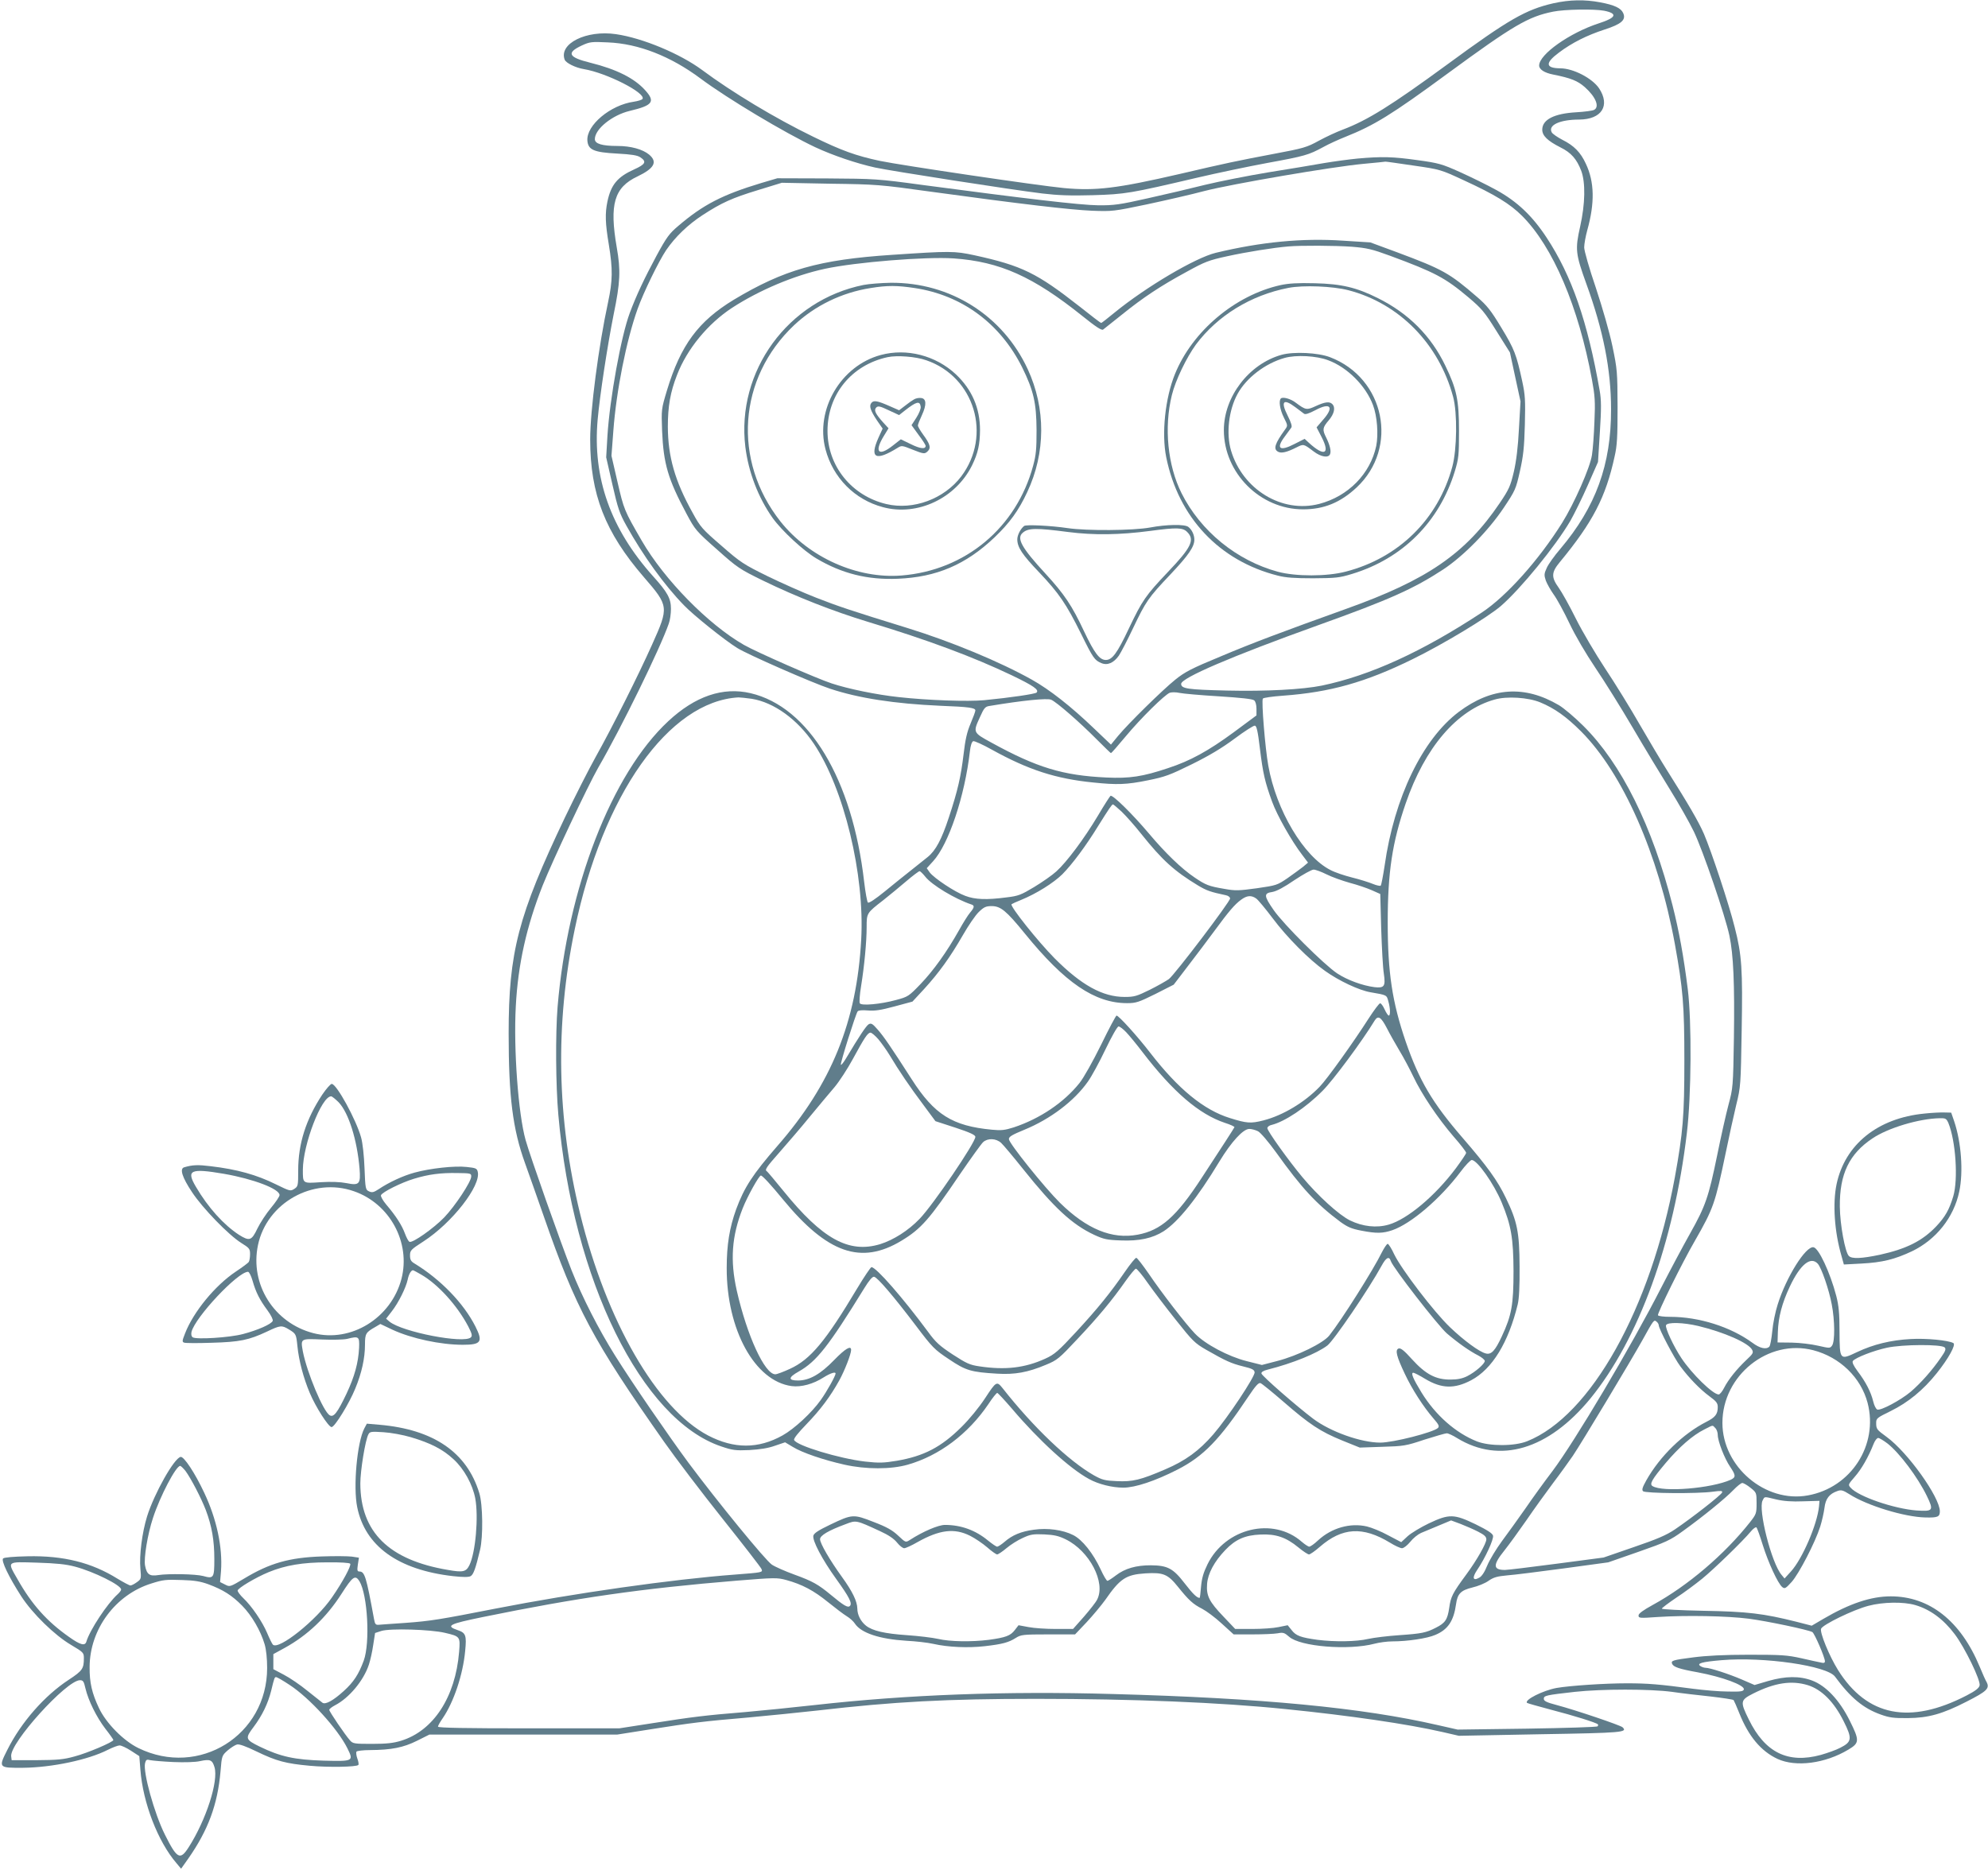
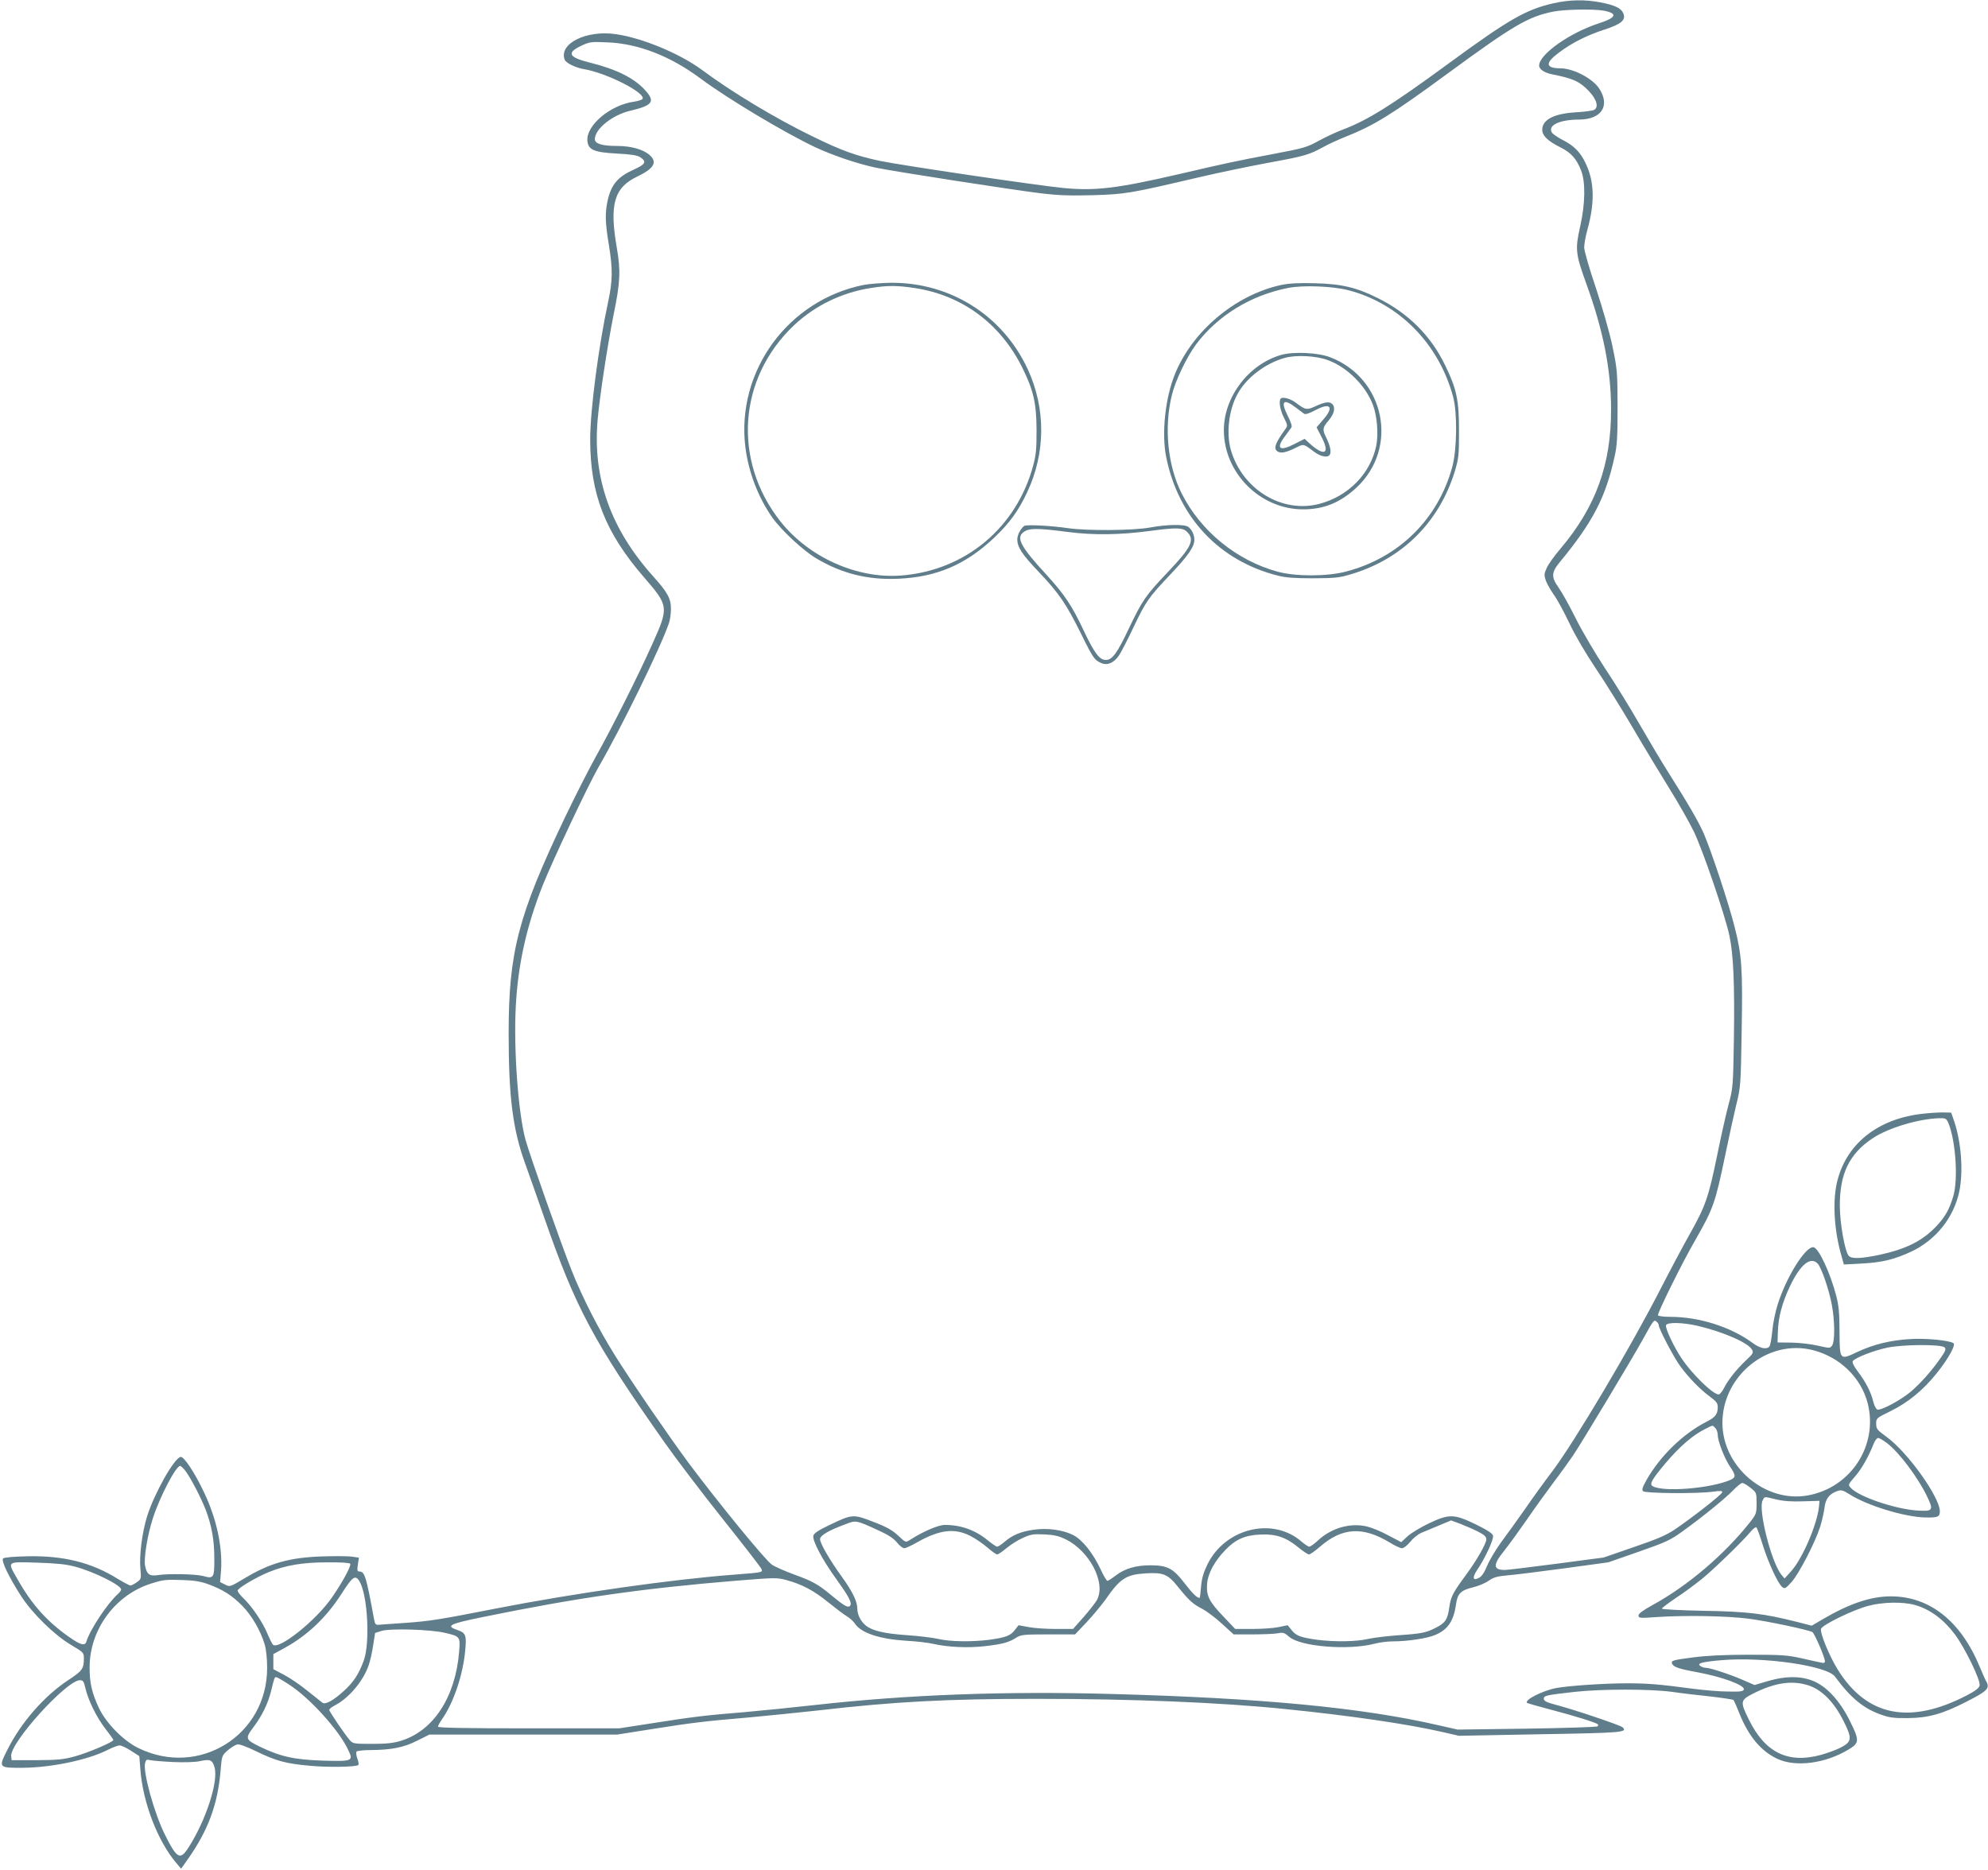
<svg xmlns="http://www.w3.org/2000/svg" version="1.0" width="1280pt" height="1204pt" viewBox="0 0 1280 1204" preserveAspectRatio="xMidYMid meet">
  <g transform="translate(0,1204) scale(0.1,-0.1)" fill="#607d8b" stroke="none">
    <path d="M10002 12019 c-178 -41 -287 -103 -682 -393 -362 -265 -514 -360 -675 -421 -38 -14 -107 -46 -153 -71 -78 -43 -99 -49 -291 -85 -237 -45 -305 -59 -604 -129 -407 -94 -542 -110 -747 -91 -167 16 -1046 146 -1185 175 -154 33 -246 66 -430 156 -243 118 -522 286 -714 429 -142 105 -383 206 -555 231 -191 28 -370 -61 -330 -165 9 -21 69 -51 123 -60 146 -24 401 -154 378 -192 -4 -6 -29 -14 -56 -18 -151 -21 -307 -152 -299 -251 5 -59 41 -75 192 -83 92 -5 130 -11 149 -24 42 -28 33 -45 -40 -78 -107 -48 -149 -98 -172 -207 -16 -76 -14 -140 9 -277 26 -159 25 -232 -5 -372 -61 -282 -115 -695 -115 -883 0 -352 96 -598 346 -887 161 -186 161 -192 53 -433 -88 -197 -256 -532 -364 -725 -43 -77 -132 -252 -198 -390 -301 -632 -362 -866 -362 -1390 0 -408 26 -616 106 -837 22 -62 77 -216 121 -343 205 -590 316 -798 774 -1450 73 -104 243 -328 377 -496 134 -168 247 -314 250 -323 9 -22 8 -22 -173 -36 -401 -30 -1034 -120 -1540 -219 -357 -70 -417 -80 -581 -92 -79 -5 -155 -11 -169 -12 -21 -2 -26 3 -32 38 -50 273 -60 305 -94 305 -14 0 -15 8 -10 44 l7 45 -46 7 c-25 3 -112 4 -193 1 -209 -7 -336 -43 -501 -143 -91 -54 -91 -54 -122 -38 l-32 16 6 71 c11 153 -28 335 -108 504 -60 128 -131 235 -152 231 -42 -8 -170 -236 -216 -383 -32 -103 -51 -252 -43 -337 6 -65 5 -67 -23 -87 -16 -12 -35 -21 -41 -21 -7 0 -44 20 -84 44 -167 104 -348 149 -578 144 -91 -2 -151 -7 -158 -14 -14 -14 36 -118 117 -244 73 -112 214 -250 321 -313 79 -47 82 -50 82 -85 0 -68 -9 -81 -97 -139 -156 -102 -307 -274 -396 -452 -58 -115 -57 -116 102 -115 186 2 418 51 544 115 32 16 66 29 77 29 11 0 44 -15 73 -34 l54 -35 7 -88 c16 -212 113 -463 232 -601 l30 -36 46 65 c128 183 189 347 208 563 8 100 9 101 46 134 21 18 48 35 60 38 14 4 58 -12 126 -45 128 -62 189 -78 343 -92 118 -11 299 -8 312 5 4 4 1 22 -6 41 -7 19 -9 39 -6 45 3 5 43 10 88 10 137 1 214 16 302 60 l80 40 605 0 605 0 215 34 c267 42 336 51 630 76 129 12 330 32 445 45 492 57 832 75 1405 75 621 0 1189 -23 1607 -66 409 -41 786 -96 1012 -148 l104 -24 526 10 c531 9 562 12 528 45 -14 13 -303 111 -424 143 -65 17 -83 26 -83 40 0 21 13 24 200 45 174 19 482 19 625 0 61 -9 173 -22 250 -30 77 -9 143 -19 147 -23 3 -4 20 -42 37 -85 59 -148 139 -244 246 -294 118 -54 306 -30 456 60 72 43 73 58 8 188 -66 132 -153 224 -242 257 -80 30 -171 29 -282 -3 l-88 -26 -81 35 c-86 37 -207 76 -235 76 -9 0 -23 5 -31 10 -29 18 6 28 135 39 273 23 679 -36 730 -106 100 -136 182 -204 294 -244 56 -20 83 -24 176 -23 131 1 223 27 375 105 134 68 152 86 131 127 -6 9 -26 54 -45 100 -122 294 -323 452 -572 452 -127 0 -265 -46 -434 -145 l-75 -44 -97 25 c-215 54 -317 66 -600 71 -148 3 -268 9 -268 14 0 4 41 35 91 69 51 33 126 89 168 123 76 62 262 242 315 306 15 18 31 29 35 25 5 -5 23 -56 41 -114 35 -112 97 -247 125 -270 16 -13 22 -10 61 33 47 53 151 253 184 357 11 35 23 89 27 119 7 60 31 91 83 109 24 9 36 6 77 -20 115 -74 356 -147 489 -150 81 -2 94 4 94 40 -1 92 -208 381 -343 479 -63 46 -67 50 -67 90 0 29 5 33 93 76 112 55 210 135 297 244 76 95 125 184 107 194 -32 18 -176 32 -275 26 -128 -7 -239 -34 -345 -84 -112 -53 -112 -53 -113 133 0 118 -5 166 -21 229 -40 152 -113 307 -146 313 -50 10 -176 -192 -231 -368 -15 -46 -31 -124 -35 -173 -5 -49 -13 -93 -19 -99 -20 -20 -61 -11 -109 25 -141 103 -344 167 -529 167 -40 0 -75 4 -79 10 -6 10 155 337 238 480 119 208 130 239 197 560 22 107 53 249 69 315 29 117 29 128 35 478 7 397 1 487 -45 666 -36 146 -150 489 -198 601 -35 80 -99 190 -238 410 -33 52 -111 183 -173 290 -61 107 -163 272 -225 365 -62 94 -147 238 -188 320 -41 83 -91 172 -111 200 -49 68 -48 99 7 165 212 257 296 418 353 681 16 69 19 126 19 319 -1 226 -2 241 -33 390 -19 91 -64 247 -107 377 -42 123 -75 238 -75 260 0 21 9 71 20 111 49 175 46 311 -9 427 -34 74 -76 117 -152 155 -32 17 -63 38 -68 48 -25 46 52 82 177 82 145 1 201 90 128 201 -44 65 -166 129 -250 129 -96 1 -99 34 -9 101 85 64 181 112 295 149 108 35 139 62 119 106 -14 32 -57 52 -148 69 -100 19 -197 17 -301 -6z m326 -48 c90 -18 79 -45 -33 -81 -188 -61 -385 -200 -385 -272 0 -25 34 -47 90 -58 115 -23 157 -40 204 -81 71 -63 97 -128 59 -147 -10 -5 -61 -12 -114 -15 -142 -8 -219 -47 -219 -112 0 -39 34 -72 117 -114 69 -34 105 -75 134 -151 28 -75 26 -212 -7 -359 -33 -147 -30 -175 40 -369 109 -300 159 -552 159 -807 1 -357 -98 -629 -327 -900 -38 -44 -77 -99 -87 -122 -17 -37 -18 -46 -6 -82 8 -21 31 -62 51 -90 20 -27 66 -111 101 -185 39 -82 105 -194 168 -288 57 -84 165 -257 240 -385 75 -128 182 -305 238 -395 56 -90 126 -213 155 -273 58 -120 202 -542 229 -670 26 -123 34 -310 29 -660 -5 -314 -6 -322 -35 -430 -16 -60 -49 -207 -73 -326 -55 -267 -74 -324 -174 -502 -44 -78 -127 -234 -185 -347 -195 -382 -558 -993 -701 -1183 -51 -67 -130 -176 -175 -242 -46 -66 -114 -160 -151 -210 -36 -49 -79 -120 -94 -156 -17 -43 -36 -71 -52 -79 -41 -23 -47 0 -13 50 51 75 108 198 102 221 -4 15 -37 36 -112 73 -139 67 -170 68 -301 6 -52 -25 -114 -62 -137 -83 l-41 -38 -84 44 c-45 25 -107 50 -137 57 -107 25 -227 -9 -314 -89 -24 -23 -50 -41 -57 -41 -7 0 -28 14 -48 31 -185 163 -492 89 -607 -144 -27 -55 -37 -90 -42 -145 -3 -39 -7 -72 -9 -72 -17 0 -43 25 -95 92 -76 99 -111 117 -220 118 -94 0 -165 -20 -224 -65 -25 -19 -49 -35 -55 -35 -5 0 -25 33 -43 73 -49 105 -119 193 -178 222 -65 33 -165 47 -253 34 -82 -11 -139 -35 -188 -78 -20 -17 -41 -31 -48 -31 -6 0 -32 18 -58 39 -81 67 -174 101 -278 101 -42 0 -141 -42 -226 -97 -27 -17 -27 -17 -75 28 -37 35 -74 56 -158 88 -130 51 -137 51 -279 -17 -75 -36 -105 -55 -109 -71 -8 -31 57 -154 147 -279 84 -117 105 -157 88 -174 -13 -13 -39 2 -123 72 -81 67 -116 87 -234 130 -58 21 -124 50 -145 64 -41 27 -350 405 -537 656 -125 169 -363 515 -473 691 -106 169 -211 375 -280 549 -72 183 -267 735 -296 839 -47 168 -78 585 -63 860 14 270 69 516 173 779 63 158 291 642 358 759 149 257 398 766 454 927 8 21 14 64 14 95 0 67 -22 107 -115 210 -274 306 -390 634 -357 1008 14 157 63 477 103 678 43 208 46 283 20 432 -48 278 -17 386 134 457 108 52 130 93 75 140 -42 35 -119 56 -204 56 -99 0 -146 14 -146 44 0 65 112 155 225 182 148 35 166 59 99 133 -69 77 -184 135 -353 177 -142 35 -156 64 -55 111 52 24 63 25 168 20 197 -8 404 -89 597 -233 173 -129 541 -349 738 -442 114 -53 264 -104 386 -131 102 -22 871 -142 1076 -167 101 -12 181 -15 324 -11 210 6 243 12 670 112 132 31 338 74 457 96 240 44 264 51 358 102 36 20 100 49 143 66 185 74 295 141 657 407 424 311 520 367 680 399 74 15 264 18 328 6z m1376 -8069 c24 -27 72 -166 90 -262 20 -104 21 -239 2 -265 -13 -18 -15 -18 -90 -1 -42 10 -118 19 -169 20 l-92 1 2 68 c3 95 27 186 77 292 67 142 134 197 180 147z m-1024 -396 c0 -23 100 -213 140 -266 57 -76 125 -146 187 -192 44 -32 53 -44 53 -69 0 -46 -16 -66 -73 -95 -151 -77 -299 -221 -387 -377 -25 -45 -30 -61 -21 -70 14 -14 351 -17 450 -3 52 7 63 6 59 -5 -5 -16 -196 -165 -304 -238 -55 -37 -113 -62 -265 -114 l-194 -67 -303 -40 c-167 -22 -316 -40 -332 -40 -78 0 -79 32 -4 125 31 39 94 126 142 195 47 69 125 177 172 240 48 63 104 142 127 175 56 83 377 617 448 745 73 132 74 133 91 119 8 -6 14 -17 14 -23z m255 -5 c166 -40 323 -109 346 -153 10 -19 6 -26 -38 -67 -62 -59 -115 -125 -142 -178 -12 -24 -28 -43 -35 -43 -37 0 -173 133 -240 234 -50 75 -106 195 -99 212 8 21 111 18 208 -5z m1586 -138 c10 -10 5 -24 -24 -65 -56 -82 -130 -165 -194 -220 -64 -54 -194 -124 -216 -115 -8 3 -20 26 -26 52 -15 62 -49 127 -100 194 -28 38 -37 58 -31 67 19 22 132 66 219 85 102 22 351 23 372 2z m-846 -18 c172 -45 307 -176 350 -340 70 -271 -107 -545 -385 -595 -274 -50 -550 185 -550 467 0 306 296 543 585 468z m-631 -501 c9 -8 16 -29 16 -44 0 -40 43 -152 80 -206 37 -55 37 -67 4 -83 -125 -56 -437 -82 -504 -41 -21 13 -4 43 85 149 86 102 174 179 249 216 59 30 51 29 70 9z m1108 -99 c78 -61 195 -217 254 -338 46 -95 41 -101 -66 -94 -144 11 -373 89 -424 146 -18 20 -17 21 27 72 43 49 87 126 121 212 8 20 21 37 29 37 7 0 34 -16 59 -35z m-10958 -177 c36 -49 101 -174 131 -252 39 -103 55 -196 55 -316 0 -122 -4 -128 -72 -109 -49 13 -225 16 -289 6 -56 -9 -74 4 -85 61 -9 47 16 201 51 307 46 141 148 335 175 335 5 0 20 -15 34 -32z m10077 -109 c38 -30 39 -32 39 -99 0 -65 -2 -71 -42 -122 -164 -208 -401 -410 -626 -533 -64 -35 -92 -56 -92 -68 0 -18 7 -18 123 -10 183 12 446 7 587 -11 121 -16 381 -71 409 -86 14 -8 81 -163 81 -188 0 -10 -7 -13 -22 -9 -13 2 -70 15 -128 28 -94 21 -130 23 -340 23 -159 0 -274 -6 -358 -17 -133 -17 -144 -21 -136 -41 8 -21 47 -34 164 -55 161 -30 303 -83 298 -110 -3 -13 -20 -16 -103 -14 -55 0 -156 9 -225 18 -217 29 -291 35 -426 35 -140 0 -366 -15 -452 -30 -87 -16 -209 -77 -190 -96 3 -3 72 -22 154 -44 147 -38 291 -83 302 -94 3 -3 2 -9 -2 -13 -4 -5 -209 -11 -454 -15 l-447 -6 -128 29 c-486 112 -1132 174 -2090 200 -692 20 -1326 -4 -1922 -71 -143 -16 -343 -36 -445 -45 -260 -21 -345 -32 -594 -71 l-219 -34 -584 0 c-407 0 -583 3 -583 11 0 6 14 31 31 55 70 102 130 280 144 432 10 100 4 117 -47 134 -82 28 -58 40 162 85 607 124 1016 183 1633 234 248 20 261 20 320 4 102 -28 177 -68 268 -142 47 -38 101 -79 121 -91 20 -12 43 -33 52 -47 40 -61 158 -100 331 -111 61 -3 139 -12 174 -20 97 -22 225 -27 331 -15 114 13 154 24 200 53 33 21 46 23 209 23 l173 0 74 78 c41 44 95 109 121 145 95 137 133 162 258 170 115 7 144 -5 209 -86 70 -87 97 -112 156 -142 27 -14 84 -56 126 -95 l77 -70 121 0 c67 0 139 3 162 7 36 7 44 4 74 -22 71 -64 383 -89 550 -45 30 8 82 15 115 15 97 0 225 19 277 42 81 34 118 90 133 198 9 67 31 89 105 107 35 8 82 27 104 43 33 23 56 29 120 35 43 3 208 24 365 45 l286 39 195 68 c177 62 204 74 285 133 128 92 273 210 325 264 24 25 50 46 58 46 8 0 32 -14 53 -31z m166 -75 c47 -11 101 -15 173 -12 l105 3 -3 -35 c-11 -115 -107 -339 -181 -420 l-41 -45 -19 23 c-65 76 -153 423 -122 480 14 26 5 26 88 6z m-5771 -204 c55 -25 90 -49 110 -74 16 -20 36 -36 46 -36 9 0 47 17 85 39 142 80 238 92 339 41 32 -16 82 -50 111 -75 28 -25 57 -45 63 -45 7 0 34 18 60 40 26 22 73 52 105 66 49 23 67 26 138 23 65 -3 94 -10 139 -32 153 -75 259 -278 202 -388 -8 -17 -47 -66 -85 -110 l-70 -79 -111 0 c-61 0 -140 5 -175 12 l-65 12 -24 -31 c-28 -37 -59 -48 -167 -63 -112 -14 -251 -12 -327 6 -36 8 -126 19 -200 24 -145 10 -222 28 -264 61 -34 27 -56 70 -56 111 -1 46 -31 109 -99 203 -78 108 -141 216 -141 243 0 24 54 56 165 97 68 26 65 27 221 -45z m3852 -4 c39 -20 52 -32 52 -49 0 -26 -61 -134 -129 -226 -89 -121 -100 -143 -110 -215 -11 -76 -26 -98 -86 -128 -62 -32 -91 -38 -235 -48 -74 -5 -164 -16 -200 -24 -76 -18 -215 -20 -327 -6 -108 15 -139 26 -167 63 l-25 31 -59 -12 c-32 -7 -108 -12 -169 -12 l-110 0 -74 78 c-93 97 -113 135 -107 212 5 67 46 144 118 219 65 68 127 95 225 99 100 5 166 -18 245 -83 30 -25 61 -45 68 -45 8 0 39 22 70 49 144 125 276 133 451 27 32 -20 67 -36 78 -36 11 0 34 18 53 41 18 23 49 48 69 57 20 8 72 30 115 48 l79 33 62 -23 c33 -13 84 -35 113 -50z m-9034 -225 c120 -32 296 -119 296 -147 0 -6 -10 -19 -22 -30 -67 -60 -180 -231 -202 -306 -9 -29 -39 -21 -112 31 -141 99 -239 208 -331 371 -68 118 -73 113 125 107 125 -4 187 -10 246 -26z m1771 19 c8 -12 -49 -118 -117 -216 -101 -148 -344 -342 -381 -305 -5 5 -22 39 -37 75 -31 73 -99 173 -154 225 -20 19 -36 41 -36 48 0 15 115 84 200 119 107 44 219 63 377 63 87 1 144 -3 148 -9z m59 -112 c53 -87 70 -396 28 -512 -33 -89 -65 -138 -129 -196 -67 -61 -118 -89 -137 -75 -7 6 -51 40 -97 77 -45 37 -114 84 -151 103 l-68 36 0 49 0 48 73 40 c147 81 268 196 365 347 73 114 89 125 116 83z m-973 -20 c95 -35 153 -72 218 -138 62 -63 119 -161 145 -249 10 -34 16 -92 16 -152 0 -434 -439 -707 -829 -516 -95 46 -208 160 -254 258 -45 95 -61 164 -60 264 1 243 166 466 398 538 76 24 92 26 200 22 75 -2 117 -9 166 -27z m10990 -134 c97 -28 183 -92 255 -188 65 -86 168 -298 160 -330 -4 -17 -27 -35 -83 -64 -367 -190 -642 -135 -829 164 -56 90 -117 239 -109 265 9 26 208 123 305 148 94 25 226 27 301 5z m-9466 -179 c98 -23 99 -24 91 -123 -24 -291 -165 -508 -374 -572 -49 -15 -93 -20 -186 -20 -114 0 -124 1 -143 23 -31 35 -133 185 -133 196 0 6 17 19 38 30 90 47 183 158 217 261 9 27 22 84 28 127 l12 77 40 13 c56 18 318 10 410 -12z m-1001 -335 c129 -84 310 -283 372 -407 42 -85 41 -86 -154 -81 -185 6 -275 25 -409 90 -94 46 -96 53 -40 127 56 75 92 150 113 233 20 84 22 88 32 88 5 0 44 -22 86 -50z m-1314 -22 c19 -80 71 -185 128 -260 29 -37 52 -70 52 -73 0 -13 -169 -85 -250 -106 -71 -20 -111 -23 -245 -24 l-160 0 -3 25 c-10 85 356 490 443 490 20 0 25 -8 35 -52z m11090 20 c89 -28 168 -107 230 -231 57 -113 54 -134 -21 -172 -26 -14 -83 -34 -125 -46 -212 -58 -360 15 -464 228 -57 115 -55 125 28 167 139 70 247 86 352 54z m-10524 -495 c72 -3 142 -1 172 6 65 14 79 8 93 -39 27 -89 -54 -341 -167 -517 -54 -84 -74 -74 -152 82 -69 138 -142 403 -128 461 6 23 11 25 34 19 15 -3 81 -9 148 -12z" />
-     <path d="M8741 11019 c-52 -5 -149 -18 -215 -29 -67 -12 -229 -39 -361 -60 -132 -22 -314 -58 -405 -80 -91 -23 -257 -62 -370 -87 -182 -41 -218 -46 -320 -45 -113 1 -477 44 -1131 131 -287 39 -303 40 -615 42 l-319 1 -105 -31 c-248 -75 -373 -139 -533 -276 -57 -48 -75 -72 -140 -192 -78 -145 -130 -255 -172 -368 -56 -149 -129 -552 -144 -793 l-8 -137 40 -175 c35 -154 46 -186 90 -265 108 -194 246 -385 371 -513 60 -63 262 -225 343 -275 65 -41 482 -224 597 -262 184 -61 415 -97 711 -110 183 -7 225 -13 225 -30 0 -7 -14 -45 -31 -85 -23 -54 -34 -103 -45 -198 -17 -142 -37 -232 -95 -407 -46 -140 -84 -212 -136 -254 -21 -17 -68 -54 -104 -83 -37 -29 -113 -90 -169 -136 -65 -53 -106 -80 -112 -74 -5 5 -16 65 -24 133 -76 663 -356 1127 -731 1215 -178 42 -357 -19 -530 -180 -365 -339 -649 -1073 -713 -1841 -14 -174 -12 -504 5 -695 94 -1065 536 -1963 1050 -2135 71 -24 91 -27 180 -23 68 4 121 12 165 28 l65 22 50 -30 c60 -37 198 -84 332 -114 138 -31 300 -31 408 0 203 58 389 198 519 390 26 40 52 72 57 72 4 0 47 -46 95 -102 174 -205 372 -385 495 -452 61 -34 150 -56 222 -56 76 0 205 43 348 116 168 86 271 192 457 471 46 69 66 91 78 86 9 -3 75 -57 148 -120 169 -147 238 -192 377 -249 l114 -46 145 5 c137 4 152 6 271 46 70 22 135 41 144 41 10 0 40 -14 67 -31 275 -168 587 -75 858 255 311 382 537 1001 621 1709 29 239 32 717 6 927 -27 214 -56 373 -98 539 -129 510 -330 914 -574 1156 -55 55 -126 115 -158 134 -221 130 -432 116 -644 -43 -235 -177 -416 -553 -478 -991 -10 -66 -21 -124 -25 -128 -3 -4 -27 1 -51 11 -24 10 -84 29 -133 41 -48 12 -111 33 -139 48 -173 87 -350 385 -401 673 -20 111 -45 416 -35 431 3 6 62 14 130 19 303 22 531 86 834 235 200 98 481 268 568 342 129 112 351 384 448 549 25 44 76 147 112 229 l66 150 12 193 c10 153 9 208 -1 265 -78 447 -180 741 -342 987 -92 140 -189 232 -323 306 -60 33 -166 85 -235 116 -116 52 -136 58 -275 77 -157 22 -227 24 -384 10z m359 -45 c174 -25 176 -26 325 -95 202 -93 298 -152 375 -229 199 -199 364 -586 450 -1055 19 -103 22 -141 16 -270 -3 -82 -10 -179 -16 -215 -11 -79 -115 -314 -192 -437 -151 -241 -360 -474 -518 -578 -385 -253 -718 -405 -1029 -470 -123 -25 -360 -38 -611 -32 -253 6 -295 12 -295 43 0 38 323 177 880 377 463 166 616 235 806 359 131 86 292 250 391 398 74 111 78 119 104 235 22 98 28 152 32 300 4 158 2 192 -17 280 -37 171 -50 206 -134 344 -68 113 -93 144 -157 199 -178 154 -222 178 -511 286 l-176 65 -174 11 c-264 18 -530 -8 -821 -78 -132 -32 -450 -220 -653 -386 -44 -36 -82 -66 -85 -66 -3 0 -66 48 -140 107 -273 214 -369 262 -675 329 -130 28 -158 28 -530 3 -472 -31 -698 -96 -1020 -289 -229 -139 -342 -291 -431 -585 -36 -120 -36 -121 -31 -260 9 -212 38 -311 158 -535 54 -101 61 -110 195 -228 133 -119 146 -127 299 -202 212 -103 448 -196 675 -265 384 -116 678 -226 925 -344 139 -67 177 -93 159 -111 -9 -9 -171 -33 -337 -49 -103 -10 -364 -1 -552 20 -140 15 -325 53 -430 88 -93 30 -485 202 -565 248 -229 131 -512 419 -658 671 -113 195 -115 200 -157 382 l-38 165 12 159 c19 259 84 584 156 786 39 109 136 307 184 379 59 86 140 164 235 226 123 80 190 110 357 161 l153 47 310 -6 c300 -4 323 -6 646 -51 590 -81 902 -117 1040 -123 132 -5 140 -4 355 41 121 26 288 64 370 86 174 45 827 157 1025 175 74 7 137 13 140 14 3 1 84 -11 180 -25z m-395 -523 c96 -8 128 -15 245 -58 289 -107 354 -141 505 -268 86 -73 103 -93 181 -218 l86 -137 34 -158 34 -157 -10 -175 c-6 -119 -17 -208 -33 -278 -22 -93 -31 -113 -91 -202 -220 -325 -465 -494 -989 -681 -420 -151 -596 -217 -805 -305 -191 -79 -233 -101 -295 -151 -82 -66 -301 -281 -369 -363 l-45 -55 -107 102 c-151 145 -288 252 -402 316 -205 115 -518 245 -799 332 -373 115 -449 141 -590 196 -82 32 -224 95 -314 139 -152 75 -173 88 -295 195 -124 107 -136 120 -186 212 -115 206 -159 362 -160 555 0 132 16 223 59 333 64 167 199 331 355 433 174 113 398 208 597 251 200 43 649 79 829 67 298 -21 512 -117 829 -371 87 -70 125 -95 134 -87 6 5 61 49 122 97 135 109 248 184 416 275 116 64 141 74 261 100 123 27 297 55 393 63 79 7 302 6 410 -2z m-858 -2895 c140 -9 218 -17 228 -26 9 -7 15 -29 15 -55 l0 -42 -147 -109 c-162 -119 -279 -184 -424 -231 -161 -54 -246 -67 -394 -60 -282 13 -449 64 -742 225 -119 65 -119 65 -73 165 26 59 34 67 62 71 216 36 370 51 396 40 35 -15 183 -144 294 -256 48 -48 89 -88 91 -88 3 0 45 48 95 108 99 119 251 268 284 281 12 4 40 4 62 -1 23 -5 136 -15 253 -22z m-3007 -16 c143 -23 294 -132 400 -289 194 -289 328 -842 305 -1261 -29 -530 -192 -932 -540 -1330 -158 -182 -213 -266 -265 -407 -43 -119 -61 -230 -61 -378 -1 -398 181 -729 418 -761 62 -8 139 13 206 56 43 27 77 38 77 25 0 -15 -57 -117 -95 -170 -58 -82 -170 -186 -247 -229 -156 -87 -312 -87 -479 0 -330 174 -654 734 -824 1428 -150 615 -162 1219 -34 1834 179 863 605 1466 1054 1491 11 0 49 -4 85 -9z m5077 -23 c92 -38 168 -92 263 -187 269 -270 498 -790 604 -1370 52 -288 61 -392 61 -750 0 -358 -9 -463 -61 -750 -155 -846 -542 -1538 -951 -1701 -82 -33 -242 -33 -324 -1 -136 54 -266 168 -356 314 -55 90 -71 128 -53 128 6 0 41 -18 77 -40 105 -63 188 -65 296 -8 135 72 239 242 299 488 9 37 13 118 12 245 -1 221 -15 289 -88 440 -54 113 -120 204 -280 389 -195 226 -278 367 -365 618 -87 254 -116 446 -116 768 0 322 29 515 116 767 124 360 329 600 572 668 79 23 216 14 294 -18z m-1805 -297 c20 -163 33 -217 78 -341 31 -87 127 -257 195 -345 l37 -49 -32 -27 c-18 -14 -63 -47 -100 -73 -66 -45 -72 -47 -197 -65 -117 -16 -138 -17 -210 -4 -101 17 -120 25 -191 73 -85 57 -190 159 -295 284 -104 123 -233 251 -247 242 -4 -3 -41 -60 -81 -128 -89 -149 -202 -300 -268 -359 -26 -24 -91 -69 -142 -100 -85 -51 -102 -58 -179 -67 -129 -17 -202 -14 -265 10 -68 25 -201 114 -229 151 l-19 27 41 45 c100 109 204 419 237 709 4 36 12 60 21 64 7 3 62 -22 121 -55 233 -129 410 -187 652 -211 153 -16 215 -14 352 14 110 22 142 34 284 104 113 56 193 104 275 165 63 47 122 85 130 83 11 -2 19 -37 32 -147z m-890 -407 c28 -27 85 -91 126 -143 135 -169 213 -240 367 -333 54 -32 78 -41 178 -62 15 -3 27 -12 27 -21 0 -21 -356 -490 -394 -519 -17 -12 -73 -44 -123 -69 -84 -41 -99 -46 -162 -46 -141 0 -279 76 -451 249 -106 107 -289 336 -277 348 4 3 31 16 62 28 98 40 208 109 265 165 64 65 151 181 232 313 67 107 87 137 94 137 3 0 28 -21 56 -47z m1318 -403 c33 -17 101 -41 150 -55 50 -13 114 -35 143 -48 l54 -24 6 -224 c4 -123 11 -253 17 -289 12 -82 3 -94 -60 -87 -78 10 -176 46 -241 89 -85 57 -344 315 -408 407 -64 92 -65 109 -9 117 28 5 75 30 142 76 56 37 111 68 124 68 12 0 50 -14 82 -30z m-2583 -15 c42 -54 192 -144 296 -179 23 -7 22 -19 -7 -53 -13 -15 -45 -66 -71 -113 -80 -142 -164 -259 -247 -346 -77 -80 -81 -83 -160 -104 -99 -27 -222 -38 -232 -21 -4 7 -1 55 8 109 21 130 36 287 36 382 0 90 0 90 107 173 39 31 106 86 148 122 42 36 81 65 86 65 4 0 21 -16 36 -35z m2131 -141 c12 -8 60 -66 106 -127 92 -123 235 -267 337 -339 89 -64 221 -126 294 -138 105 -18 103 -17 114 -58 13 -45 14 -92 3 -92 -5 0 -17 18 -27 40 -10 22 -23 40 -29 39 -6 0 -39 -44 -74 -98 -95 -149 -268 -391 -315 -439 -97 -101 -237 -185 -362 -217 -82 -21 -107 -19 -216 15 -168 52 -333 187 -513 420 -85 110 -203 240 -217 240 -4 0 -49 -84 -99 -187 -54 -109 -112 -213 -140 -248 -100 -125 -254 -229 -423 -285 -57 -18 -80 -21 -140 -15 -255 24 -371 97 -517 325 -133 207 -180 276 -219 320 -33 38 -42 43 -58 34 -16 -10 -59 -74 -146 -220 -15 -25 -30 -44 -33 -41 -6 6 95 326 108 344 6 7 29 9 66 6 44 -4 83 2 172 26 l115 31 75 81 c95 104 168 205 249 346 35 61 81 129 103 150 33 32 46 38 83 38 58 0 95 -31 213 -176 258 -318 451 -449 659 -449 57 0 75 6 182 59 l118 60 94 123 c52 67 127 168 168 223 94 128 131 171 172 201 38 28 66 30 97 8z m841 -834 c18 -36 55 -101 81 -145 27 -44 67 -120 90 -168 53 -112 156 -266 259 -386 45 -51 81 -98 81 -105 0 -6 -30 -50 -66 -99 -134 -179 -312 -328 -432 -363 -78 -23 -168 -13 -250 27 -71 35 -205 157 -306 278 -91 109 -226 298 -226 316 0 8 12 18 28 21 84 21 220 111 327 219 67 66 258 324 336 453 22 35 41 23 78 -48z m-1678 -27 c20 -21 67 -78 105 -128 197 -257 364 -400 531 -456 35 -11 63 -24 61 -28 -4 -9 -81 -128 -210 -325 -164 -252 -263 -339 -413 -367 -166 -31 -328 36 -501 206 -98 97 -327 382 -328 409 -1 16 20 28 100 61 166 68 320 184 408 309 24 33 75 127 114 209 40 83 76 147 84 147 8 0 30 -17 49 -37z m-1596 -45 c20 -24 53 -70 73 -103 61 -102 131 -205 215 -317 l80 -108 129 -42 c94 -31 128 -47 128 -59 0 -37 -272 -438 -359 -528 -73 -76 -168 -136 -254 -163 -202 -61 -372 33 -623 343 -53 65 -100 121 -105 125 -17 10 -9 23 82 126 50 57 138 159 194 228 57 69 128 154 159 190 30 36 83 117 117 180 75 138 96 170 114 170 7 0 30 -19 50 -42z m2445 -593 c16 -8 67 -68 117 -137 164 -229 258 -331 414 -447 46 -33 71 -44 134 -56 98 -19 138 -18 200 3 121 42 308 202 439 376 31 42 64 76 72 76 35 0 143 -153 193 -274 61 -147 75 -230 76 -441 0 -217 -12 -285 -75 -420 -43 -93 -68 -120 -103 -111 -42 10 -141 83 -231 169 -102 97 -312 372 -359 469 -17 38 -37 68 -42 68 -6 0 -23 -26 -39 -57 -52 -107 -256 -431 -337 -533 -38 -49 -206 -131 -334 -164 l-100 -26 -99 25 c-116 29 -267 109 -332 177 -59 61 -217 266 -298 386 -39 56 -74 102 -80 102 -6 0 -38 -39 -71 -87 -95 -138 -176 -238 -316 -390 -115 -124 -139 -145 -198 -172 -131 -60 -258 -75 -424 -50 -63 9 -84 19 -172 76 -85 56 -110 78 -160 147 -162 219 -334 416 -364 416 -5 0 -47 -62 -92 -137 -203 -340 -301 -458 -433 -518 -41 -19 -84 -35 -94 -35 -68 0 -182 248 -248 538 -44 196 -33 351 38 531 30 76 105 211 117 211 10 0 66 -61 143 -155 285 -346 502 -422 762 -265 127 77 179 136 378 430 70 102 136 194 148 205 30 27 83 25 116 -5 15 -14 78 -89 141 -168 199 -249 315 -357 458 -424 61 -28 82 -33 171 -36 119 -5 205 14 276 59 94 61 216 212 359 449 78 128 153 210 193 210 15 0 40 -7 56 -15z m855 -836 c14 -43 303 -415 361 -466 74 -63 147 -114 202 -142 23 -12 42 -28 42 -35 0 -18 -60 -71 -113 -98 -30 -15 -61 -22 -107 -22 -94 -1 -160 33 -249 131 -50 56 -73 74 -86 69 -24 -9 -13 -51 40 -163 47 -100 120 -213 185 -288 34 -39 39 -50 28 -61 -30 -28 -287 -94 -371 -94 -124 0 -320 70 -431 153 -105 79 -331 276 -334 292 -2 9 12 18 40 25 162 41 316 104 384 155 42 32 270 368 349 513 30 55 49 65 60 31z m-1565 -141 c36 -51 117 -158 181 -238 107 -135 122 -150 195 -192 126 -72 161 -88 237 -107 58 -14 73 -21 75 -38 4 -26 -172 -291 -266 -400 -91 -105 -178 -169 -309 -225 -160 -69 -211 -81 -313 -76 -75 3 -94 8 -146 37 -162 92 -390 309 -589 562 -37 46 -41 44 -111 -63 -40 -61 -103 -138 -154 -188 -130 -129 -241 -187 -416 -217 -85 -14 -114 -15 -204 -5 -165 19 -443 103 -457 139 -4 9 26 46 79 101 91 94 155 180 212 283 35 64 76 169 76 196 0 31 -38 8 -109 -65 -89 -92 -160 -132 -233 -132 -65 0 -63 20 5 58 115 65 191 162 421 535 32 52 53 77 64 75 22 -4 125 -125 267 -312 110 -146 122 -157 215 -219 108 -73 142 -83 310 -93 113 -7 198 8 314 57 73 30 85 40 203 166 131 139 221 246 312 376 30 42 59 77 65 77 6 0 41 -41 76 -92z" />
    <path d="M5560 10205 c-487 -98 -820 -556 -761 -1043 20 -162 83 -327 176 -458 59 -82 197 -210 281 -260 165 -98 330 -139 524 -131 250 10 439 91 624 267 97 93 154 171 210 291 119 253 120 539 3 792 -160 345 -498 559 -882 556 -60 -1 -139 -7 -175 -14z m330 -20 c304 -46 550 -228 691 -510 74 -150 92 -230 93 -405 0 -121 -3 -159 -22 -229 -108 -400 -437 -674 -847 -707 -285 -23 -596 116 -780 348 -310 393 -273 923 88 1264 134 126 307 210 492 239 109 18 173 17 285 0z" />
-     <path d="M5671 9754 c-257 -69 -423 -351 -356 -607 48 -183 188 -325 370 -373 222 -60 469 57 574 270 38 78 50 133 51 226 0 142 -52 262 -156 360 -130 121 -316 169 -483 124z m293 -34 c311 -107 424 -484 225 -748 -110 -145 -309 -219 -482 -178 -224 53 -379 245 -379 471 0 235 155 425 387 475 60 13 182 4 249 -20z" />
-     <path d="M5885 9468 c-11 -6 -37 -24 -58 -41 l-38 -29 -57 25 c-81 36 -106 41 -121 23 -17 -20 -7 -49 36 -114 l36 -52 -27 -59 c-59 -132 -18 -153 125 -64 24 15 29 14 91 -11 78 -31 82 -31 103 -10 20 20 13 45 -31 105 -19 26 -34 52 -34 59 0 7 12 37 26 67 31 67 29 107 -6 110 -14 2 -34 -2 -45 -9z m43 -47 c2 -12 -10 -43 -28 -71 l-31 -48 45 -62 c26 -34 46 -66 46 -71 0 -23 -36 -19 -96 11 l-64 31 -51 -40 c-93 -74 -122 -42 -58 62 l30 49 -35 38 c-50 56 -61 79 -44 96 11 11 24 9 80 -18 l67 -31 38 30 c74 58 96 63 101 24z" />
    <path d="M8245 10204 c-293 -65 -568 -297 -680 -573 -63 -155 -87 -383 -56 -536 79 -388 342 -667 719 -762 50 -13 108 -17 227 -17 145 1 168 3 250 28 326 99 562 335 662 661 25 83 27 103 27 260 0 198 -15 270 -88 420 -92 192 -237 337 -434 435 -138 69 -235 92 -407 96 -110 3 -169 -1 -220 -12z m437 -33 c327 -85 582 -345 674 -686 28 -103 25 -339 -5 -450 -91 -338 -345 -588 -686 -676 -121 -32 -321 -32 -437 -1 -265 72 -498 261 -621 507 -89 179 -113 422 -62 630 23 95 94 242 155 326 139 186 353 318 595 365 96 19 287 11 387 -15z" />
    <path d="M8251 9755 c-210 -59 -371 -270 -371 -485 0 -276 234 -510 510 -510 134 0 240 43 345 141 273 256 182 704 -172 839 -76 29 -233 37 -312 15z m301 -35 c124 -46 242 -165 288 -288 27 -71 36 -189 21 -264 -38 -179 -180 -324 -367 -373 -239 -62 -493 92 -568 344 -32 109 -15 260 42 364 56 103 178 197 303 232 74 21 206 14 281 -15z" />
    <path d="M8247 9474 c-15 -15 -6 -72 19 -122 26 -52 26 -53 8 -78 -66 -91 -77 -126 -45 -143 21 -12 58 -3 119 28 46 23 45 23 110 -26 47 -36 96 -44 106 -17 8 20 -2 59 -25 106 -26 51 -24 64 16 111 36 42 45 83 23 105 -18 18 -47 14 -106 -13 -58 -27 -65 -26 -128 21 -33 26 -84 40 -97 28z m93 -56 c24 -18 49 -37 56 -42 8 -7 32 1 74 23 97 52 122 20 48 -63 l-41 -48 33 -64 c56 -109 16 -126 -83 -35 l-27 25 -65 -33 c-96 -50 -122 -30 -62 49 17 24 36 49 41 56 7 8 -1 33 -23 77 -47 93 -28 113 49 55z" />
    <path d="M6594 8653 c-23 -18 -44 -59 -44 -86 0 -51 31 -98 141 -213 128 -135 174 -203 269 -394 78 -159 88 -172 131 -190 39 -17 80 1 113 48 14 21 55 100 91 176 83 174 98 196 240 346 118 125 155 179 155 225 0 30 -16 65 -39 82 -23 18 -141 16 -246 -4 -109 -20 -409 -22 -530 -4 -107 16 -267 24 -281 14z m284 -39 c163 -21 330 -19 527 7 172 23 211 22 239 -7 50 -50 27 -99 -123 -256 -144 -152 -166 -183 -253 -366 -75 -159 -107 -202 -148 -202 -40 0 -73 43 -139 182 -79 169 -128 241 -247 371 -158 171 -191 232 -148 267 35 30 85 31 292 4z" />
-     <path d="M2075 4991 c-105 -159 -155 -316 -155 -488 0 -99 -1 -103 -25 -119 -25 -16 -28 -15 -118 29 -125 62 -251 97 -421 117 -81 10 -116 9 -170 -7 -31 -9 -13 -65 51 -161 68 -103 235 -275 316 -326 53 -33 57 -38 57 -73 0 -21 -4 -43 -8 -49 -4 -7 -42 -35 -84 -63 -133 -89 -273 -259 -327 -399 -18 -46 -19 -53 -6 -58 9 -4 89 -4 178 -1 180 5 239 17 356 72 86 41 95 42 141 14 46 -28 47 -30 55 -108 9 -92 39 -205 79 -300 38 -91 121 -221 141 -221 20 0 114 153 152 247 42 101 63 197 63 284 0 71 5 79 67 114 l32 19 78 -37 c123 -57 310 -97 453 -97 118 0 131 19 81 118 -76 150 -224 303 -393 406 -22 13 -28 24 -28 51 0 33 5 38 87 91 184 119 371 359 349 448 -5 22 -13 25 -71 31 -77 9 -237 -9 -335 -36 -74 -20 -165 -62 -232 -107 -32 -21 -43 -23 -62 -14 -22 10 -24 16 -29 149 -3 80 -12 163 -22 198 -32 115 -158 345 -189 345 -8 0 -35 -31 -61 -69z m106 -50 c64 -68 118 -240 134 -426 8 -100 -1 -111 -84 -94 -41 8 -99 10 -166 6 -118 -8 -115 -10 -115 81 1 162 120 472 182 472 6 0 28 -18 49 -39z m-739 -460 c189 -33 358 -97 358 -137 0 -9 -25 -46 -55 -82 -31 -37 -70 -97 -88 -134 -37 -78 -51 -82 -118 -40 -98 64 -199 175 -278 310 -63 107 -36 120 181 83z m1592 -18 c-1 -34 -104 -190 -174 -263 -68 -70 -202 -165 -223 -157 -7 2 -20 27 -30 54 -19 52 -57 112 -121 187 -21 25 -36 52 -33 59 7 20 132 82 212 106 95 29 173 39 280 37 85 -1 90 -2 89 -23z m-756 -94 c232 -80 367 -330 307 -564 -66 -253 -325 -413 -568 -350 -253 66 -409 314 -356 567 57 272 354 439 617 347z m434 -537 c109 -63 232 -199 303 -334 24 -47 27 -60 17 -70 -43 -43 -441 34 -524 101 l-22 19 37 48 c43 55 91 152 102 204 7 35 22 60 34 60 3 0 27 -13 53 -28z m-1086 -39 c21 -75 47 -125 96 -191 23 -31 37 -60 34 -68 -8 -21 -97 -60 -192 -85 -87 -23 -300 -36 -323 -21 -9 6 -11 19 -8 35 24 95 298 387 364 387 7 0 20 -26 29 -57z m686 -433 c-5 -97 -29 -184 -81 -295 -59 -124 -83 -154 -108 -139 -42 24 -147 277 -173 411 -15 84 -16 83 123 77 70 -3 139 -1 162 4 76 19 80 16 77 -58z" />
    <path d="M12391 4869 c-301 -29 -512 -199 -566 -455 -26 -124 -14 -306 32 -463 l15 -54 112 6 c136 7 215 27 326 79 156 75 270 218 305 385 27 127 13 317 -33 453 l-19 55 -44 1 c-24 1 -82 -2 -128 -7z m154 -61 c47 -115 64 -363 31 -473 -26 -86 -52 -131 -108 -191 -90 -95 -192 -146 -363 -184 -119 -25 -181 -28 -201 -8 -24 24 -57 202 -58 318 -2 209 60 339 210 439 101 68 299 127 432 130 39 1 44 -2 57 -31z" />
-     <path d="M2346 2842 c-47 -90 -73 -377 -46 -508 51 -251 264 -404 618 -444 63 -7 99 -7 112 0 18 10 32 47 61 170 20 83 18 291 -5 365 -80 263 -295 410 -643 440 l-81 7 -16 -30z m299 -57 c128 -38 206 -78 275 -142 68 -62 123 -163 140 -252 22 -119 2 -350 -38 -431 -21 -42 -41 -47 -137 -30 -382 64 -564 244 -565 557 0 82 32 280 52 316 9 18 18 19 97 14 49 -3 125 -17 176 -32z" />
  </g>
</svg>